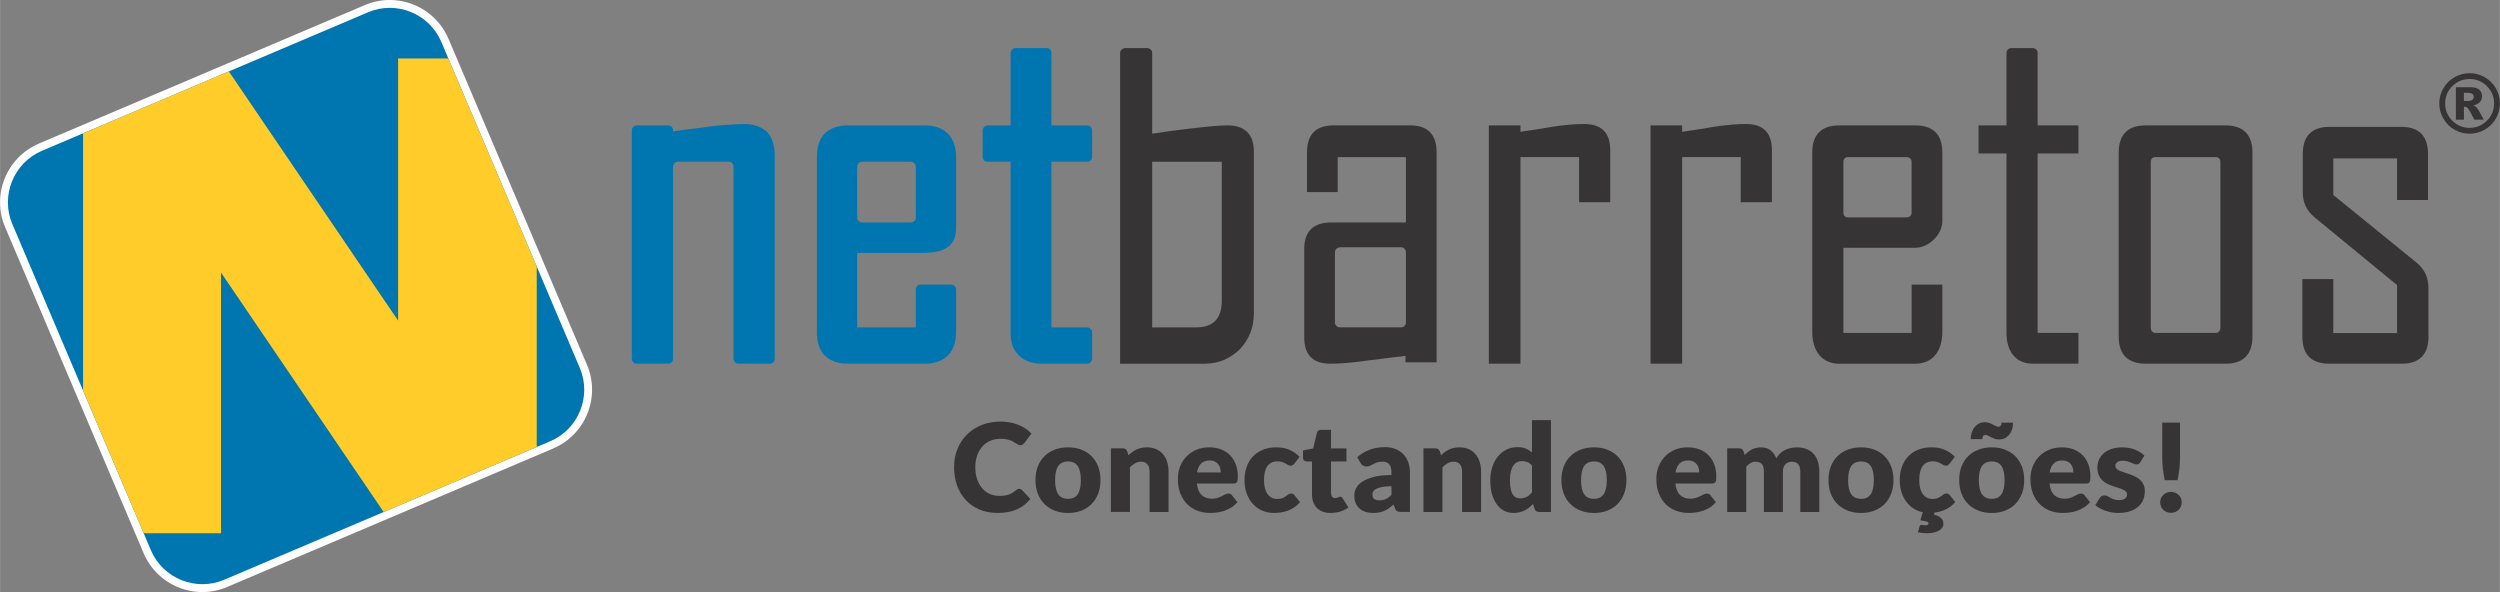
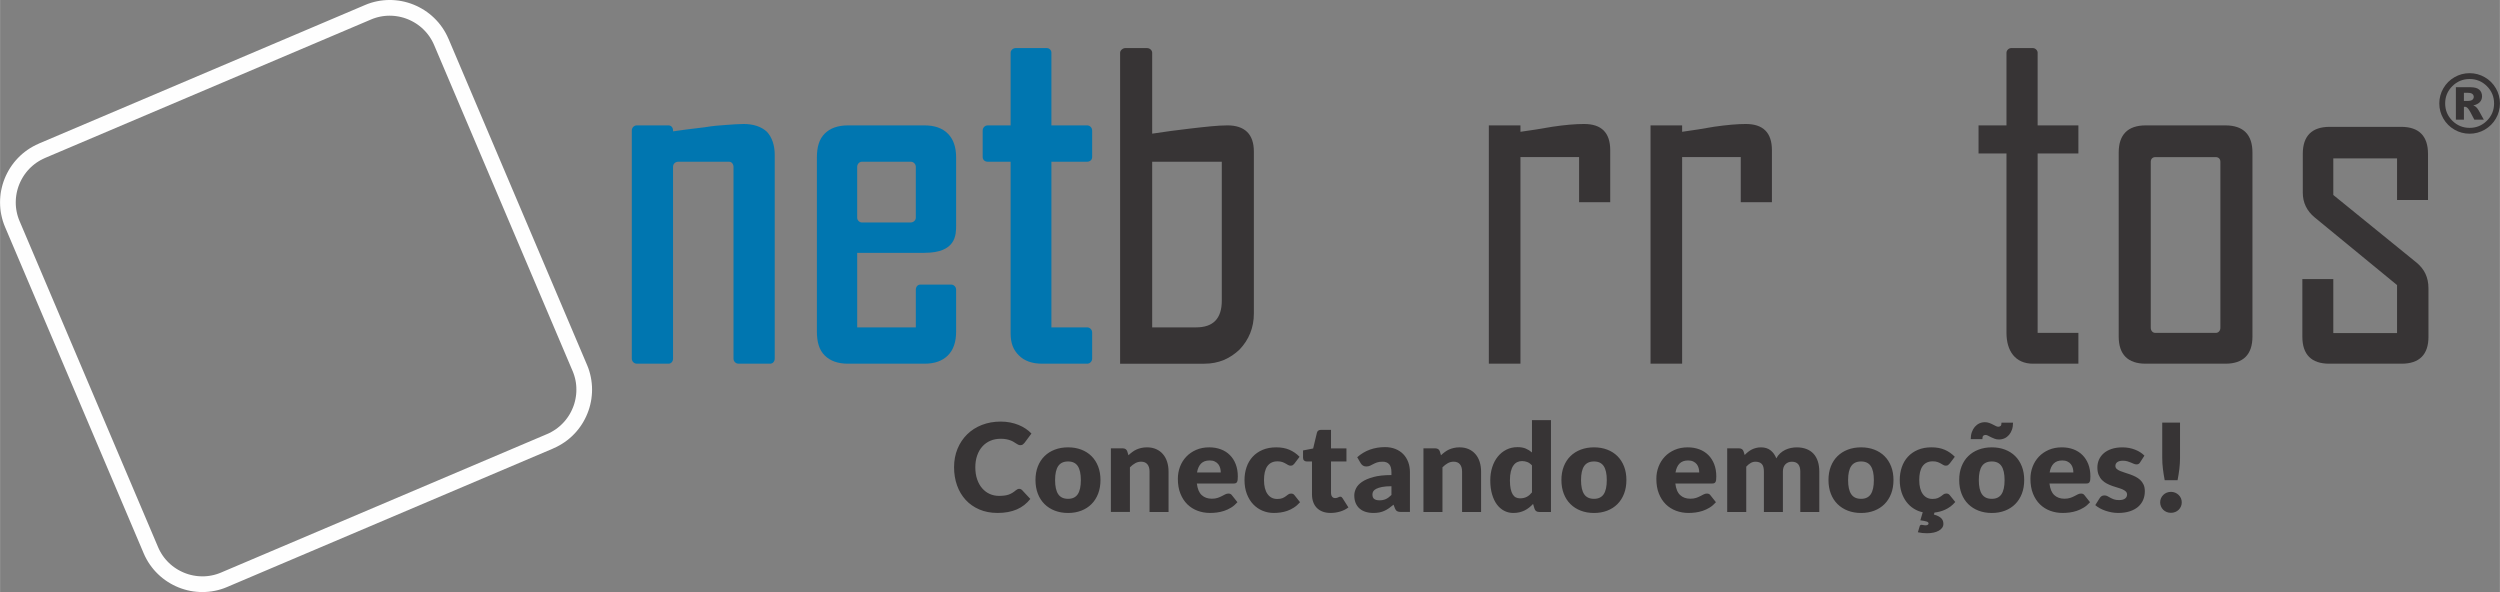
<svg xmlns="http://www.w3.org/2000/svg" xml:space="preserve" width="29.379mm" height="6.957mm" version="1.1" style="shape-rendering:geometricPrecision; text-rendering:geometricPrecision; image-rendering:optimizeQuality; fill-rule:evenodd; clip-rule:evenodd" viewBox="0 0 1667.96 395">
  <rect x="0" y="0" width="1667.96" height="395" fill="#808080" stroke="none" />
  <defs>
    <style type="text/css">
   
    .fil3 {fill:#0076B0}
    .fil2 {fill:#FEFEFE;fill-rule:nonzero}
    .fil5 {fill:#373435;fill-rule:nonzero}
    .fil0 {fill:#373435;fill-rule:nonzero}
    .fil4 {fill:#FFCC29;fill-rule:nonzero}
    .fil1 {fill:#0076B0;fill-rule:nonzero}
   
  </style>
  </defs>
  <g id="Layer_x0020_1">
    <g id="_2262765360400">
      <path class="fil0" d="M1386.69 242.67l-30.25 0c-11.91,0 -17.72,-8.59 -17.72,-20.56l0 -119.73 -18.64 0 0 -18.72 18.64 0 0 -48.51c0,-1.53 1.53,-3.06 3.06,-3.06l14.66 0c1.53,0 3.07,1.53 3.07,3.06l0 48.51 27.19 0 0 18.72 -27.19 0 0 119.73 27.19 0 0 20.56z" />
      <path class="fil0" d="M1182.22 134.92l-20.79 0 0 -30.1 -39.12 0 0 137.84 -21.08 0 0 -159.01 21.08 0 0 4.29c7.03,-0.91 14.06,-2.14 21.39,-3.38 8.56,-1.23 15.6,-1.83 21.1,-1.83 11.6,0 17.42,5.83 17.42,17.5l0 34.69z" />
      <path class="fil0" d="M1074.34 134.92l-20.78 0 0 -30.1 -39.13 0 0 137.84 -21.09 0 0 -159.01 21.09 0 0 4.29c7.03,-0.91 14.06,-2.14 21.4,-3.38 8.24,-1.23 15.28,-1.83 21.08,-1.83 11.62,0 17.42,5.83 17.42,17.5l0 34.69z" />
      <path class="fil1" d="M513.81 242.67l-21.09 0c-1.83,0 -3.36,-1.53 -3.36,-3.38l0 -128.01c0,-0.93 -0.61,-3.38 -3.05,-3.38l-33.93 0c-1.22,0 -3.36,0.93 -3.36,3.38l0 128.01c0,1.85 -1.23,3.38 -3.06,3.38l-21.09 0c-1.83,0 -3.37,-1.53 -3.37,-3.38l0 -152.26c0,-1.85 1.53,-3.38 3.37,-3.38l21.09 0c1.83,0 3.06,1.53 3.06,3.38l0 0.61 8.86 -1.23 12.53 -1.53c5.19,-0.93 10.08,-1.23 14.36,-1.54 4.28,-0.3 7.94,-0.61 11.31,-0.61 6.72,0 11.92,1.83 15.59,5.21 3.36,3.68 5.19,8.91 5.19,15.35l0 135.99c0,1.85 -1.22,3.38 -3.05,3.38z" />
      <path class="fil1" d="M725.3 242.67l-29.95 0c-6.72,0 -11.92,-1.84 -15.58,-5.52 -3.67,-3.68 -5.51,-7.98 -5.51,-14.73l0 -114.51 -15.28 0c-1.83,0 -3.36,-1.23 -3.36,-3.08l0 -17.79c0,-1.85 1.53,-3.38 3.36,-3.38l15.28 0 0 -48.51c0,-1.53 1.53,-3.06 3.36,-3.06l20.79 0c1.83,0 3.06,1.53 3.06,3.06l0 48.51 23.83 0c1.84,0 3.36,1.53 3.36,3.38l0 17.79c0,1.85 -1.52,3.08 -3.36,3.08l-23.83 0 0 110.52 23.83 0c1.84,0 3.36,1.53 3.36,3.37l0 17.5c0,1.85 -1.52,3.38 -3.36,3.38z" />
      <path class="fil0" d="M1484.8 83.66l-53.17 0c-11.93,0 -18.03,6.14 -18.03,18.11l0 122.79c0,11.97 6.1,18.11 18.03,18.11l53.17 0c11.92,0 18.04,-6.14 18.04,-18.11l0 -122.79c0,-11.97 -6.12,-18.11 -18.04,-18.11zm-3.36 135.07l0 0c0,1.84 -1.22,3.38 -3.06,3.38l-40.34 0c-1.83,0 -3.05,-1.54 -3.05,-3.38l0 -110.82c0,-1.85 1.21,-3.08 3.05,-3.08l40.34 0c1.84,0 3.06,1.23 3.06,3.08l0 110.82z" />
      <path class="fil1" d="M616.81 168.69c21.09,0 21.09,-11.97 21.09,-18.41l0 -45.12c0,-7.06 -1.83,-12.29 -5.5,-15.98 -3.66,-3.68 -8.86,-5.52 -15.58,-5.52l-51.04 0c-6.72,0 -11.92,1.83 -15.59,5.52 -3.67,3.68 -5.19,8.91 -5.19,15.98l0 116.03c0,7.06 1.53,12.27 5.19,15.96 3.67,3.68 8.87,5.52 15.59,5.52l51.04 0c6.72,0 11.92,-1.84 15.58,-5.52 3.67,-3.68 5.5,-8.9 5.5,-15.96l0 -27.93c0,-1.85 -1.53,-3.38 -3.36,-3.38l-20.48 0c-1.83,0 -3.05,1.53 -3.05,3.38l0 25.17 -39.12 0 0 -49.73 44.93 0zm-44.93 -57.4l0 0c0,-1.85 1.53,-3.38 3.06,-3.38l32.7 0c1.83,0 3.36,1.53 3.36,3.38l0 34.07c0,1.54 -1.53,3.07 -3.36,3.07l-32.7 0c-1.53,0 -3.06,-1.53 -3.06,-3.07l0 -34.07z" />
      <path class="fil0" d="M818.83 83.66c-6.11,0 -14.36,0.91 -25.05,2.15 -8.25,0.91 -16.81,2.14 -25.07,3.37l0 -54.03c0,-1.53 -1.53,-3.06 -3.36,-3.06l-14.68 0c-1.52,0 -3.36,1.53 -3.36,3.06l0 207.52 56.24 0c9.47,0 17.11,-3.38 23.53,-9.52 6.11,-6.44 9.48,-14.43 9.48,-23.95l0 -108.06c0,-11.66 -6.11,-17.49 -17.73,-17.49zm-3.67 116.97l0 0c0,11.97 -5.8,17.8 -17.11,17.8l-29.34 0 0 -110.52 46.45 0 0 92.72z" />
-       <path class="fil0" d="M940.77 83.66l-51.04 0c-11.92,0 -17.72,6.14 -17.72,18.11l0 26.4 20.48 0 0 -23.34 45.53 0 0 43.6 -49.81 0c-11.92,0 -18.04,5.84 -18.04,17.8l0 58.94c0,11.67 5.81,17.5 17.42,17.5 6.11,0 14.66,-0.62 25.07,-2.15 8.25,-0.93 16.81,-2.15 25.05,-3.07l0 4.29 20.78 0 0 -139.98c0,-11.97 -5.8,-18.11 -17.72,-18.11zm-2.75 131.69l0 0c0,1.53 -1.53,3.07 -3.05,3.07l-40.95 0c-1.84,0 -3.37,-1.54 -3.37,-3.07l0 -46.97c0,-1.85 1.53,-3.38 3.37,-3.38l40.95 0c1.53,0 3.05,1.53 3.05,3.38l0 46.97z" />
-       <path class="fil0" d="M1277.89 165.31c9.17,0 18.03,-8.9 18.03,-17.8l0 -45.74c0,-11.97 -6.11,-18.11 -18.03,-18.11l-50.73 0c-11.92,0 -18.04,6.14 -18.04,18.11l0 119.73c0,12.27 6.11,21.18 18.04,21.18l50.73 0c11.92,0 18.03,-8.91 18.03,-21.18l0 -31.62 -20.47 0 0 32.24 -45.54 0 0 -56.8 47.99 0zm-47.99 -57.4l0 0c0,-1.85 1.23,-3.08 3.05,-3.08l39.12 0c1.84,0 3.36,1.23 3.36,3.08l0 34.08c0,1.84 -1.52,3.06 -3.36,3.06l-39.12 0c-1.83,0 -3.05,-1.22 -3.05,-3.06l0 -34.08z" />
      <g>
        <path class="fil2" d="M247.55 12.99l-217.6 92.43 -4.09 -9.62 217.6 -92.43 4.09 9.62zm51.64 12.88l-9.62 4.09 0 0 -0.68 -1.49 -0.75 -1.44 -0.82 -1.39 -0.87 -1.34 -0.94 -1.28 -0.99 -1.22 -1.04 -1.16 -1.1 -1.12 -1.15 -1.06 -1.19 -0.99 -1.24 -0.93 -1.28 -0.87 -1.32 -0.8 -1.36 -0.75 -1.39 -0.68 -1.41 -0.61 -1.45 -0.55 -1.47 -0.48 -1.49 -0.4 -1.51 -0.33 -1.53 -0.26 -1.53 -0.19 -1.56 -0.11 -1.56 -0.04 -1.56 0.03 -1.57 0.12 -1.56 0.19 -1.56 0.28 -1.56 0.35 -1.55 0.44 -1.54 0.52 -1.53 0.6 -4.09 -9.62 2.03 -0.81 2.04 -0.69 2.06 -0.58 2.07 -0.47 2.08 -0.37 2.08 -0.26 2.07 -0.15 2.08 -0.06 2.07 0.05 2.04 0.15 2.05 0.24 2.02 0.35 2 0.44 1.98 0.54 1.94 0.62 1.9 0.72 1.88 0.81 1.83 0.9 1.79 0.98 1.75 1.07 1.69 1.15 1.65 1.24 1.58 1.32 1.52 1.4 1.45 1.47 1.4 1.55 1.32 1.64 1.24 1.7 1.16 1.77 1.08 1.85 1 1.92 0.9 1.98 0 0zm82.82 221.69l-92.44 -217.6 9.62 -4.09 92.44 217.6 0 0 -9.62 4.09zm-12.88 51.64l-4.09 -9.62 0 0 1.49 -0.68 1.44 -0.75 1.39 -0.82 1.34 -0.87 1.28 -0.94 1.22 -0.99 1.17 -1.05 1.12 -1.1 1.05 -1.15 0.99 -1.19 0.94 -1.24 0.87 -1.28 0.81 -1.32 0.74 -1.35 0.67 -1.39 0.62 -1.43 0.55 -1.44 0.47 -1.45 0.4 -1.49 0.33 -1.52 0.26 -1.53 0.19 -1.54 0.11 -1.54 0.03 -1.56 -0.03 -1.57 -0.11 -1.56 -0.19 -1.56 -0.27 -1.56 -0.36 -1.56 -0.44 -1.56 -0.52 -1.54 -0.6 -1.53 9.62 -4.09 0.81 2.03 0.69 2.05 0.57 2.06 0.47 2.07 0.36 2.08 0.26 2.07 0.16 2.09 0.05 2.07 -0.05 2.07 -0.16 2.06 -0.24 2.04 -0.35 2.02 -0.44 1.99 -0.53 1.98 -0.63 1.95 -0.73 1.91 -0.8 1.86 -0.9 1.83 -0.98 1.8 -1.07 1.75 -1.15 1.68 -1.23 1.64 -1.32 1.58 -1.4 1.52 -1.47 1.46 -1.56 1.39 -1.63 1.32 -1.71 1.24 -1.77 1.16 -1.85 1.08 -1.92 1 -1.98 0.9 0 0zm-221.69 82.82l217.6 -92.43 4.09 9.62 -217.6 92.43 0 0 -4.09 -9.62zm-51.64 -12.88l9.62 -4.09 0 0 0.68 1.49 0.75 1.45 0.81 1.39 0.87 1.34 0.93 1.28 0.99 1.22 1.04 1.16 1.1 1.12 1.15 1.06 1.19 0.99 1.24 0.93 1.28 0.87 1.31 0.81 1.36 0.74 1.39 0.68 1.41 0.61 1.44 0.55 1.48 0.48 1.49 0.4 1.5 0.33 1.53 0.26 1.53 0.19 1.56 0.11 1.56 0.04 1.56 -0.03 1.57 -0.12 1.56 -0.19 1.56 -0.28 1.56 -0.35 1.55 -0.44 1.54 -0.52 1.53 -0.6 4.09 9.62 -2.03 0.81 -2.04 0.69 -2.06 0.58 -2.07 0.47 -2.08 0.37 -2.08 0.26 -2.07 0.15 -2.08 0.06 -2.07 -0.05 -2.04 -0.15 -2.04 -0.24 -2.03 -0.35 -1.99 -0.44 -1.97 -0.54 -1.94 -0.62 -1.91 -0.72 -1.88 -0.81 -1.83 -0.9 -1.79 -0.98 -1.74 -1.07 -1.69 -1.15 -1.65 -1.24 -1.58 -1.32 -1.52 -1.4 -1.46 -1.47 -1.39 -1.55 -1.32 -1.64 -1.24 -1.7 -1.17 -1.77 -1.07 -1.85 -1 -1.91 -0.9 -1.98 0 0zm-82.82 -221.68l92.44 217.59 -9.62 4.09 -92.44 -217.59 0 0 9.62 -4.09zm12.88 -51.65l4.09 9.62 0 0 -1.49 0.68 -1.44 0.75 -1.39 0.82 -1.34 0.87 -1.28 0.94 -1.22 0.99 -1.16 1.04 -1.12 1.1 -1.06 1.15 -0.99 1.19 -0.93 1.24 -0.87 1.28 -0.8 1.32 -0.75 1.36 -0.68 1.39 -0.61 1.41 -0.55 1.44 -0.47 1.48 -0.41 1.49 -0.33 1.51 -0.26 1.52 -0.19 1.54 -0.11 1.56 -0.04 1.56 0.03 1.56 0.12 1.57 0.19 1.56 0.28 1.56 0.35 1.56 0.44 1.55 0.52 1.54 0.6 1.53 -9.62 4.09 -0.81 -2.03 -0.69 -2.04 -0.58 -2.06 -0.47 -2.07 -0.37 -2.08 -0.26 -2.08 -0.15 -2.07 -0.06 -2.08 0.05 -2.07 0.15 -2.04 0.24 -2.05 0.35 -2.03 0.44 -1.99 0.53 -1.97 0.63 -1.94 0.72 -1.91 0.81 -1.88 0.9 -1.83 0.98 -1.79 1.07 -1.75 1.15 -1.69 1.24 -1.65 1.32 -1.58 1.4 -1.52 1.47 -1.45 1.55 -1.4 1.64 -1.32 1.7 -1.24 1.77 -1.16 1.85 -1.08 1.92 -1 1.98 -0.9 0 0z" />
-         <path id="1" class="fil3" d="M27.91 100.62l217.6 -92.43c18.87,-8.02 40.86,0.86 48.88,19.73l92.44 217.6c8.01,18.87 -0.87,40.86 -19.73,48.88l-217.6 92.43c-18.87,8.02 -40.87,-0.86 -48.88,-19.73l-92.44 -217.59c-8.02,-18.87 0.86,-40.87 19.73,-48.88z" />
      </g>
-       <polygon class="fil4" points="152.64,47.63 265.58,213.93 265.58,38.99 299.09,38.99 358.07,177.82 358.07,298.22 255.92,341.61 147.43,181.85 147.43,355.83 95.83,355.83 55.38,260.61 55.38,88.95 " />
      <g id="_2262765361424">
        <path class="fil0" d="M1620.29 224.67c0,11.91 -6.07,18 -17.92,18l-48.31 0c-11.85,0 -17.92,-6.1 -17.92,-18l0 -38.45 20.65 0 0 36.02 42.53 0 0 -32.04 -54.99 -45.16c-5.17,-4.28 -7.9,-9.77 -7.9,-16.48l0 -25.93c0,-11.91 6.07,-18 17.93,-18l47.7 0c11.84,0 17.92,6.1 17.92,18l0 30.82 -20.66 0 0 -27.77 -42.53 0 0 24.42 55.59 45.16c5.17,4.28 7.9,9.76 7.9,17.08l0 32.35z" />
        <path class="fil0" d="M1667.96 69.01c0,3.62 -0.9,6.99 -2.71,10.12 -1.82,3.12 -4.29,5.58 -7.41,7.38 -3.13,1.8 -6.5,2.7 -10.12,2.7 -3.61,0 -6.97,-0.9 -10.09,-2.7 -3.13,-1.8 -5.59,-4.26 -7.41,-7.38 -1.81,-3.13 -2.71,-6.5 -2.71,-10.12 0,-3.59 0.91,-6.97 2.71,-10.1 1.82,-3.13 4.28,-5.6 7.41,-7.39 3.13,-1.8 6.49,-2.7 10.09,-2.7 3.62,0 6.99,0.9 10.12,2.7 3.12,1.79 5.59,4.26 7.41,7.39 1.81,3.13 2.71,6.51 2.71,10.1zm-3.9 0c0,-4.5 -1.59,-8.33 -4.78,-11.52 -3.19,-3.18 -7.04,-4.77 -11.54,-4.77 -4.5,0 -8.35,1.6 -11.54,4.77 -3.19,3.19 -4.78,7.02 -4.78,11.52 0,4.5 1.59,8.33 4.78,11.53 3.19,3.18 7.04,4.77 11.54,4.77 4.5,0 8.35,-1.59 11.54,-4.77 3.19,-3.19 4.78,-7.02 4.78,-11.53zm-25.49 -10.82l9.67 0c2.74,0 4.72,0.55 5.94,1.65 1.23,1.1 1.85,2.59 1.85,4.45 0,1.45 -0.47,2.7 -1.41,3.76 -0.93,1.06 -2.41,1.82 -4.43,2.31 0.82,0.31 1.44,0.66 1.82,1.01 0.55,0.49 1.12,1.23 1.72,2.2 0.03,0.07 1.19,2.16 3.49,6.26l-6.34 0c-2.07,-4.12 -3.45,-6.58 -4.16,-7.39 -0.7,-0.8 -1.42,-1.21 -2.12,-1.21 -0.16,0 -0.38,0.03 -0.66,0.08l0 8.52 -5.37 0 0 -21.64zm5.37 9.16l2.33 0c1.54,0 2.64,-0.25 3.28,-0.76 0.63,-0.51 0.95,-1.15 0.95,-1.95 0,-0.8 -0.31,-1.45 -0.91,-1.95 -0.6,-0.51 -1.64,-0.76 -3.11,-0.76l-2.54 0 0 5.42z" />
      </g>
      <g id="_2262765359312">
        <path class="fil5" d="M680 326.18c0.33,0 0.65,0.05 0.98,0.19 0.33,0.12 0.64,0.34 0.94,0.64l5.48 5.89c-2.4,3.09 -5.4,5.43 -9.01,6.99 -3.62,1.57 -7.9,2.36 -12.83,2.36 -4.53,0 -8.58,-0.78 -12.17,-2.32 -3.58,-1.54 -6.63,-3.67 -9.12,-6.38 -2.49,-2.71 -4.42,-5.93 -5.75,-9.66 -1.33,-3.74 -2,-7.77 -2,-12.15 0,-4.45 0.76,-8.52 2.29,-12.26 1.53,-3.72 3.67,-6.93 6.41,-9.64 2.74,-2.7 6.01,-4.8 9.83,-6.3 3.82,-1.5 8.03,-2.25 12.64,-2.25 2.24,0 4.35,0.2 6.33,0.6 1.98,0.39 3.82,0.94 5.54,1.64 1.72,0.69 3.3,1.54 4.75,2.51 1.44,0.97 2.73,2.04 3.84,3.23l-4.66 6.26c-0.3,0.38 -0.66,0.72 -1.07,1.03 -0.41,0.31 -0.98,0.48 -1.71,0.48 -0.49,0 -0.95,-0.11 -1.39,-0.32 -0.44,-0.22 -0.9,-0.49 -1.39,-0.81 -0.49,-0.31 -1.02,-0.65 -1.61,-1.02 -0.58,-0.37 -1.28,-0.71 -2.08,-1.02 -0.81,-0.32 -1.75,-0.57 -2.82,-0.79 -1.08,-0.22 -2.34,-0.32 -3.79,-0.32 -2.51,0 -4.8,0.43 -6.88,1.32 -2.07,0.89 -3.84,2.15 -5.33,3.8 -1.48,1.65 -2.65,3.65 -3.47,6 -0.83,2.34 -1.25,4.97 -1.25,7.89 0,3.05 0.42,5.77 1.25,8.14 0.83,2.37 1.96,4.37 3.4,5.98 1.43,1.62 3.09,2.87 5,3.71 1.91,0.85 3.96,1.27 6.14,1.27 1.25,0 2.4,-0.07 3.44,-0.19 1.03,-0.12 2,-0.32 2.89,-0.62 0.89,-0.3 1.73,-0.7 2.53,-1.18 0.81,-0.48 1.61,-1.06 2.43,-1.77 0.33,-0.27 0.68,-0.51 1.06,-0.68 0.39,-0.18 0.78,-0.26 1.19,-0.26zm32.61 -27.7c3.22,0 6.15,0.51 8.79,1.52 2.65,1.01 4.92,2.45 6.82,4.34 1.9,1.88 3.37,4.17 4.42,6.86 1.05,2.7 1.57,5.71 1.57,9.07 0,3.4 -0.52,6.44 -1.57,9.16 -1.05,2.71 -2.52,5.02 -4.42,6.92 -1.9,1.9 -4.17,3.36 -6.82,4.38 -2.65,1.02 -5.58,1.54 -8.79,1.54 -3.25,0 -6.19,-0.52 -8.85,-1.54 -2.66,-1.02 -4.95,-2.48 -6.87,-4.38 -1.92,-1.9 -3.41,-4.2 -4.46,-6.92 -1.05,-2.73 -1.58,-5.77 -1.58,-9.16 0,-3.36 0.53,-6.37 1.58,-9.07 1.05,-2.69 2.54,-4.98 4.46,-6.86 1.92,-1.88 4.21,-3.33 6.87,-4.34 2.66,-1.01 5.6,-1.52 8.85,-1.52zm0 34.35c2.92,0 5.07,-1.03 6.45,-3.08 1.37,-2.06 2.06,-5.19 2.06,-9.41 0,-4.2 -0.69,-7.32 -2.06,-9.37 -1.38,-2.05 -3.53,-3.07 -6.45,-3.07 -3,0 -5.19,1.02 -6.59,3.07 -1.39,2.04 -2.09,5.17 -2.09,9.37 0,4.21 0.7,7.35 2.09,9.41 1.39,2.06 3.58,3.08 6.59,3.08zm28.55 8.77l0 -42.46 7.86 0c0.79,0 1.46,0.18 1.99,0.53 0.53,0.36 0.9,0.9 1.12,1.61l0.74 2.48c0.82,-0.78 1.66,-1.49 2.54,-2.14 0.87,-0.67 1.81,-1.23 2.81,-1.68 0.99,-0.45 2.07,-0.8 3.23,-1.06 1.16,-0.26 2.41,-0.4 3.78,-0.4 2.32,0 4.38,0.41 6.17,1.21 1.78,0.81 3.29,1.92 4.51,3.36 1.23,1.43 2.15,3.13 2.78,5.12 0.62,1.98 0.94,4.13 0.94,6.45l0 26.98 -12.68 0 0 -26.96c0,-2.07 -0.48,-3.7 -1.44,-4.85 -0.95,-1.16 -2.36,-1.74 -4.21,-1.74 -1.39,0 -2.7,0.34 -3.92,1.03 -1.23,0.68 -2.4,1.6 -3.52,2.74l0 29.78 -12.68 0zm65.62 -43.12c2.8,0 5.38,0.44 7.72,1.31 2.33,0.87 4.34,2.14 6.01,3.8 1.68,1.66 2.99,3.7 3.93,6.11 0.94,2.41 1.41,5.16 1.41,8.21 0,0.95 -0.05,1.73 -0.12,2.33 -0.09,0.6 -0.23,1.07 -0.45,1.43 -0.22,0.35 -0.51,0.6 -0.87,0.74 -0.37,0.14 -0.85,0.2 -1.42,0.2l-24.46 0c0.41,3.56 1.49,6.13 3.23,7.74 1.75,1.6 4,2.4 6.75,2.4 1.48,0 2.74,-0.18 3.8,-0.53 1.07,-0.36 2.02,-0.75 2.85,-1.2 0.83,-0.43 1.6,-0.83 2.29,-1.18 0.69,-0.36 1.42,-0.53 2.18,-0.53 1.01,0 1.77,0.38 2.29,1.13l3.68 4.64c-1.31,1.47 -2.71,2.69 -4.22,3.6 -1.52,0.93 -3.07,1.66 -4.67,2.18 -1.6,0.52 -3.19,0.89 -4.79,1.09 -1.6,0.2 -3.12,0.3 -4.56,0.3 -2.97,0 -5.76,-0.49 -8.36,-1.46 -2.6,-0.97 -4.88,-2.4 -6.83,-4.31 -1.95,-1.92 -3.49,-4.29 -4.62,-7.13 -1.14,-2.83 -1.7,-6.14 -1.7,-9.91 0,-2.84 0.49,-5.52 1.45,-8.06 0.97,-2.54 2.36,-4.76 4.18,-6.68 1.81,-1.91 4.01,-3.42 6.59,-4.54 2.57,-1.12 5.48,-1.68 8.73,-1.68zm0.24 8.75c-2.43,0 -4.32,0.69 -5.69,2.06 -1.36,1.38 -2.26,3.37 -2.7,5.96l15.83 0c0,-1.01 -0.12,-1.99 -0.38,-2.95 -0.26,-0.95 -0.68,-1.82 -1.27,-2.57 -0.59,-0.75 -1.37,-1.35 -2.32,-1.81 -0.95,-0.47 -2.11,-0.7 -3.47,-0.7zm56.7 1.98c-0.39,0.46 -0.75,0.83 -1.11,1.1 -0.35,0.26 -0.86,0.4 -1.52,0.4 -0.62,0 -1.18,-0.15 -1.69,-0.45 -0.51,-0.3 -1.08,-0.62 -1.71,-0.99 -0.62,-0.37 -1.36,-0.71 -2.21,-1 -0.85,-0.3 -1.89,-0.45 -3.15,-0.45 -1.56,0 -2.9,0.29 -4.03,0.86 -1.13,0.57 -2.07,1.39 -2.81,2.45 -0.73,1.06 -1.28,2.37 -1.64,3.91 -0.35,1.56 -0.53,3.29 -0.53,5.22 0,4.08 0.79,7.2 2.36,9.4 1.57,2.18 3.72,3.27 6.48,3.27 1.47,0 2.65,-0.19 3.5,-0.56 0.86,-0.37 1.58,-0.78 2.18,-1.23 0.6,-0.45 1.16,-0.86 1.66,-1.24 0.51,-0.38 1.14,-0.57 1.9,-0.57 1.01,0 1.77,0.37 2.29,1.12l3.68 4.64c-1.31,1.47 -2.69,2.69 -4.13,3.6 -1.44,0.93 -2.92,1.66 -4.43,2.18 -1.52,0.52 -3.04,0.89 -4.57,1.09 -1.53,0.2 -3.01,0.3 -4.46,0.3 -2.59,0 -5.06,-0.49 -7.42,-1.47 -2.36,-0.98 -4.43,-2.41 -6.22,-4.28 -1.79,-1.87 -3.2,-4.17 -4.25,-6.9 -1.05,-2.73 -1.58,-5.84 -1.58,-9.34 0,-3.05 0.47,-5.9 1.38,-8.58 0.91,-2.66 2.26,-4.96 4.05,-6.91 1.79,-1.95 4,-3.49 6.63,-4.61 2.63,-1.12 5.67,-1.68 9.13,-1.68 3.33,0 6.25,0.53 8.76,1.61 2.5,1.06 4.77,2.63 6.79,4.69l-3.36 4.43zm24.05 33.04c-2.02,0 -3.79,-0.3 -5.33,-0.89 -1.54,-0.58 -2.83,-1.42 -3.88,-2.49 -1.05,-1.08 -1.86,-2.39 -2.4,-3.92 -0.55,-1.53 -0.82,-3.23 -0.82,-5.11l0 -21.95 -3.6 0c-0.65,0 -1.21,-0.2 -1.68,-0.63 -0.46,-0.41 -0.69,-1.02 -0.69,-1.83l0 -4.88 6.75 -1.32 2.5 -10.44c0.32,-1.32 1.25,-1.98 2.78,-1.98l6.63 0 0 12.39 10.3 0 0 8.68 -10.3 0 0 21.07c0,0.98 0.24,1.78 0.72,2.42 0.48,0.64 1.16,0.97 2.06,0.97 0.46,0 0.86,-0.06 1.17,-0.15 0.32,-0.1 0.59,-0.2 0.82,-0.33 0.23,-0.12 0.45,-0.23 0.66,-0.32 0.2,-0.1 0.43,-0.14 0.71,-0.14 0.38,0 0.69,0.08 0.93,0.26 0.23,0.19 0.46,0.47 0.71,0.85l3.84 6.06c-1.64,1.23 -3.47,2.14 -5.52,2.75 -2.04,0.61 -4.16,0.93 -6.34,0.93zm47.13 -0.65c-1.2,0 -2.1,-0.16 -2.71,-0.49 -0.61,-0.32 -1.13,-1 -1.54,-2.04l-0.9 -2.33c-1.06,0.9 -2.08,1.69 -3.07,2.37 -0.98,0.69 -1.99,1.25 -3.04,1.73 -1.05,0.48 -2.17,0.83 -3.36,1.07 -1.19,0.23 -2.51,0.35 -3.95,0.35 -1.94,0 -3.7,-0.26 -5.28,-0.76 -1.58,-0.51 -2.92,-1.24 -4.02,-2.24 -1.11,-0.98 -1.96,-2.21 -2.57,-3.67 -0.6,-1.46 -0.9,-3.15 -0.9,-5.08 0,-1.5 0.38,-3.04 1.15,-4.63 0.76,-1.58 2.08,-3.03 3.97,-4.33 1.88,-1.31 4.42,-2.38 7.61,-3.27 3.19,-0.87 7.21,-1.31 12.06,-1.31l0 -1.81c0,-2.51 -0.5,-4.33 -1.53,-5.43 -1.02,-1.12 -2.48,-1.68 -4.36,-1.68 -1.5,0 -2.73,0.16 -3.68,0.49 -0.95,0.33 -1.8,0.69 -2.55,1.1 -0.75,0.41 -1.49,0.78 -2.2,1.11 -0.7,0.33 -1.55,0.49 -2.53,0.49 -0.87,0 -1.61,-0.22 -2.23,-0.64 -0.61,-0.43 -1.1,-0.94 -1.46,-1.57l-2.29 -3.96c2.56,-2.28 5.41,-3.97 8.53,-5.09 3.12,-1.11 6.47,-1.66 10.04,-1.66 2.57,0 4.88,0.42 6.94,1.25 2.06,0.83 3.81,1.99 5.24,3.47 1.43,1.49 2.52,3.26 3.29,5.3 0.76,2.05 1.14,4.28 1.14,6.71l0 26.54 -5.81 0zm-14.56 -7.77c1.64,0 3.07,-0.28 4.3,-0.85 1.23,-0.56 2.46,-1.47 3.72,-2.74l0 -5.82c-2.53,0 -4.62,0.16 -6.26,0.49 -1.64,0.33 -2.93,0.74 -3.89,1.24 -0.95,0.49 -1.61,1.05 -1.98,1.67 -0.37,0.63 -0.56,1.32 -0.56,2.06 0,1.44 0.39,2.47 1.19,3.05 0.79,0.58 1.95,0.89 3.47,0.89zm29.37 7.77l0 -42.46 7.85 0c0.79,0 1.46,0.18 1.99,0.53 0.53,0.36 0.9,0.9 1.12,1.61l0.73 2.48c0.82,-0.78 1.66,-1.49 2.54,-2.14 0.87,-0.67 1.82,-1.23 2.81,-1.68 0.99,-0.45 2.07,-0.8 3.23,-1.06 1.16,-0.26 2.41,-0.4 3.78,-0.4 2.32,0 4.38,0.41 6.17,1.21 1.79,0.81 3.29,1.92 4.51,3.36 1.23,1.43 2.15,3.13 2.78,5.12 0.62,1.98 0.94,4.13 0.94,6.45l0 26.98 -12.68 0 0 -26.96c0,-2.07 -0.48,-3.7 -1.43,-4.85 -0.95,-1.16 -2.36,-1.74 -4.21,-1.74 -1.39,0 -2.7,0.34 -3.93,1.03 -1.23,0.68 -2.4,1.6 -3.52,2.74l0 29.78 -12.68 0zm77.23 0c-0.79,0 -1.44,-0.18 -1.98,-0.53 -0.53,-0.35 -0.91,-0.89 -1.13,-1.6l-0.98 -3.23c-0.85,0.9 -1.73,1.72 -2.66,2.45 -0.93,0.74 -1.92,1.37 -3,1.9 -1.08,0.53 -2.24,0.94 -3.47,1.23 -1.24,0.29 -2.59,0.44 -4.04,0.44 -2.21,0 -4.26,-0.49 -6.14,-1.47 -1.88,-0.98 -3.5,-2.4 -4.87,-4.26 -1.36,-1.87 -2.42,-4.13 -3.2,-6.81 -0.78,-2.7 -1.17,-5.76 -1.17,-9.21 0,-3.16 0.43,-6.09 1.31,-8.82 0.87,-2.71 2.11,-5.06 3.71,-7.03 1.6,-1.98 3.51,-3.53 5.75,-4.65 2.23,-1.12 4.7,-1.67 7.4,-1.67 2.18,0 4.04,0.32 5.55,0.98 1.52,0.65 2.88,1.51 4.1,2.57l0 -21.56 12.68 0 0 61.28 -7.86 0zm-12.84 -9.1c0.93,0 1.77,-0.08 2.52,-0.26 0.75,-0.18 1.44,-0.44 2.06,-0.76 0.63,-0.33 1.23,-0.74 1.79,-1.23 0.56,-0.49 1.1,-1.07 1.65,-1.72l0 -18.01c-0.98,-1.06 -2.02,-1.81 -3.12,-2.24 -1.1,-0.42 -2.28,-0.64 -3.5,-0.64 -1.18,0 -2.25,0.23 -3.23,0.7 -0.98,0.47 -1.83,1.21 -2.55,2.24 -0.73,1.02 -1.3,2.34 -1.71,3.99 -0.41,1.64 -0.61,3.62 -0.61,5.93 0,2.24 0.16,4.13 0.49,5.66 0.32,1.53 0.79,2.77 1.37,3.71 0.59,0.94 1.28,1.61 2.1,2.02 0.82,0.41 1.73,0.61 2.74,0.61zm49.42 -34.02c3.22,0 6.15,0.51 8.79,1.52 2.65,1.01 4.92,2.45 6.82,4.34 1.9,1.88 3.37,4.17 4.42,6.86 1.05,2.7 1.57,5.71 1.57,9.07 0,3.4 -0.52,6.44 -1.57,9.16 -1.05,2.71 -2.52,5.02 -4.42,6.92 -1.9,1.9 -4.17,3.36 -6.82,4.38 -2.65,1.02 -5.58,1.54 -8.79,1.54 -3.25,0 -6.19,-0.52 -8.85,-1.54 -2.66,-1.02 -4.95,-2.48 -6.87,-4.38 -1.92,-1.9 -3.41,-4.2 -4.46,-6.92 -1.05,-2.73 -1.58,-5.77 -1.58,-9.16 0,-3.36 0.53,-6.37 1.58,-9.07 1.05,-2.69 2.54,-4.98 4.46,-6.86 1.92,-1.88 4.21,-3.33 6.87,-4.34 2.66,-1.01 5.6,-1.52 8.85,-1.52zm0 34.35c2.92,0 5.07,-1.03 6.45,-3.08 1.38,-2.06 2.06,-5.19 2.06,-9.41 0,-4.2 -0.68,-7.32 -2.06,-9.37 -1.38,-2.05 -3.53,-3.07 -6.45,-3.07 -3,0 -5.19,1.02 -6.59,3.07 -1.39,2.04 -2.08,5.17 -2.08,9.37 0,4.21 0.69,7.35 2.08,9.41 1.39,2.06 3.59,3.08 6.59,3.08zm62.51 -34.35c2.81,0 5.38,0.44 7.72,1.31 2.33,0.87 4.34,2.14 6.01,3.8 1.68,1.66 2.99,3.7 3.93,6.11 0.94,2.41 1.41,5.16 1.41,8.21 0,0.95 -0.05,1.73 -0.12,2.33 -0.08,0.6 -0.23,1.07 -0.45,1.43 -0.22,0.35 -0.51,0.6 -0.87,0.74 -0.37,0.14 -0.85,0.2 -1.42,0.2l-24.46 0c0.41,3.56 1.49,6.13 3.24,7.74 1.74,1.6 3.99,2.4 6.75,2.4 1.47,0 2.74,-0.18 3.8,-0.53 1.06,-0.36 2.02,-0.75 2.85,-1.2 0.83,-0.43 1.6,-0.83 2.29,-1.18 0.7,-0.36 1.42,-0.53 2.18,-0.53 1.01,0 1.78,0.38 2.29,1.13l3.68 4.64c-1.31,1.47 -2.71,2.69 -4.22,3.6 -1.52,0.93 -3.07,1.66 -4.67,2.18 -1.6,0.52 -3.19,0.89 -4.79,1.09 -1.6,0.2 -3.12,0.3 -4.56,0.3 -2.97,0 -5.76,-0.49 -8.36,-1.46 -2.6,-0.97 -4.88,-2.4 -6.83,-4.31 -1.95,-1.92 -3.49,-4.29 -4.62,-7.13 -1.14,-2.83 -1.7,-6.14 -1.7,-9.91 0,-2.84 0.49,-5.52 1.46,-8.06 0.97,-2.54 2.36,-4.76 4.17,-6.68 1.81,-1.91 4.01,-3.42 6.59,-4.54 2.58,-1.12 5.48,-1.68 8.73,-1.68zm0.24 8.75c-2.42,0 -4.32,0.69 -5.69,2.06 -1.36,1.38 -2.26,3.37 -2.7,5.96l15.83 0c0,-1.01 -0.12,-1.99 -0.39,-2.95 -0.26,-0.95 -0.68,-1.82 -1.27,-2.57 -0.58,-0.75 -1.36,-1.35 -2.32,-1.81 -0.96,-0.47 -2.12,-0.7 -3.48,-0.7zm26.1 34.37l0 -42.46 7.86 0c0.79,0 1.46,0.18 1.99,0.53 0.53,0.37 0.9,0.9 1.12,1.61l0.7 2.32c0.71,-0.75 1.44,-1.43 2.21,-2.04 0.76,-0.61 1.6,-1.16 2.48,-1.61 0.89,-0.45 1.84,-0.8 2.86,-1.06 1.02,-0.26 2.14,-0.4 3.37,-0.4 2.56,0 4.69,0.67 6.36,1.99 1.68,1.33 2.95,3.11 3.82,5.33 0.71,-1.32 1.58,-2.44 2.6,-3.38 1.03,-0.93 2.13,-1.68 3.32,-2.25 1.19,-0.58 2.44,-1 3.76,-1.28 1.32,-0.28 2.63,-0.41 3.94,-0.41 2.43,0 4.58,0.37 6.47,1.1 1.88,0.72 3.46,1.77 4.73,3.15 1.27,1.38 2.23,3.07 2.88,5.08 0.65,2 0.98,4.28 0.98,6.82l0 26.98 -12.68 0 0 -26.96c0,-4.39 -1.88,-6.59 -5.64,-6.59 -1.72,0 -3.14,0.56 -4.27,1.69 -1.13,1.14 -1.7,2.77 -1.7,4.9l0 26.96 -12.68 0 0 -26.96c0,-2.43 -0.48,-4.13 -1.43,-5.12 -0.95,-0.98 -2.36,-1.48 -4.21,-1.48 -1.15,0 -2.23,0.3 -3.25,0.9 -1.02,0.6 -1.99,1.4 -2.89,2.41l0 30.23 -12.68 0zm89.35 -43.12c3.22,0 6.15,0.51 8.79,1.52 2.65,1.01 4.92,2.45 6.82,4.34 1.9,1.88 3.37,4.17 4.42,6.86 1.05,2.7 1.57,5.71 1.57,9.07 0,3.4 -0.52,6.44 -1.57,9.16 -1.05,2.71 -2.52,5.02 -4.42,6.92 -1.9,1.9 -4.17,3.36 -6.82,4.38 -2.65,1.02 -5.58,1.54 -8.79,1.54 -3.25,0 -6.19,-0.52 -8.85,-1.54 -2.66,-1.02 -4.95,-2.48 -6.88,-4.38 -1.92,-1.9 -3.41,-4.2 -4.46,-6.92 -1.05,-2.73 -1.58,-5.77 -1.58,-9.16 0,-3.36 0.53,-6.37 1.58,-9.07 1.05,-2.69 2.54,-4.98 4.46,-6.86 1.92,-1.88 4.22,-3.33 6.88,-4.34 2.66,-1.01 5.6,-1.52 8.85,-1.52zm0 34.35c2.92,0 5.07,-1.03 6.45,-3.08 1.37,-2.06 2.06,-5.19 2.06,-9.41 0,-4.2 -0.69,-7.32 -2.06,-9.37 -1.38,-2.05 -3.53,-3.07 -6.45,-3.07 -3,0 -5.19,1.02 -6.59,3.07 -1.39,2.04 -2.09,5.17 -2.09,9.37 0,4.21 0.7,7.35 2.09,9.41 1.39,2.06 3.58,3.08 6.59,3.08zm40.42 17.36c0.41,0 0.81,0.06 1.19,0.16 0.38,0.11 0.86,0.16 1.43,0.16 0.71,0 1.21,-0.14 1.51,-0.4 0.3,-0.26 0.45,-0.53 0.45,-0.83 0,-0.57 -0.41,-1 -1.24,-1.29 -0.83,-0.28 -2.25,-0.56 -4.24,-0.83l1.6 -5.37c-2.12,-0.44 -4.12,-1.24 -5.98,-2.42 -1.87,-1.17 -3.5,-2.67 -4.89,-4.5 -1.39,-1.83 -2.49,-3.97 -3.28,-6.41 -0.79,-2.44 -1.19,-5.18 -1.19,-8.21 0,-3.05 0.47,-5.92 1.38,-8.58 0.91,-2.66 2.27,-4.96 4.05,-6.91 1.79,-1.95 4,-3.49 6.63,-4.61 2.63,-1.12 5.68,-1.68 9.14,-1.68 3.33,0 6.25,0.53 8.75,1.61 2.51,1.06 4.77,2.63 6.79,4.69l-3.36 4.43c-0.38,0.46 -0.75,0.83 -1.11,1.09 -0.35,0.27 -0.86,0.41 -1.51,0.41 -0.63,0 -1.19,-0.15 -1.69,-0.45 -0.51,-0.3 -1.08,-0.62 -1.7,-0.99 -0.63,-0.37 -1.36,-0.71 -2.21,-1 -0.85,-0.3 -1.9,-0.45 -3.15,-0.45 -1.56,0 -2.89,0.29 -4.03,0.86 -1.13,0.57 -2.07,1.39 -2.81,2.45 -0.73,1.06 -1.28,2.37 -1.64,3.91 -0.35,1.54 -0.53,3.29 -0.53,5.22 0,4.07 0.79,7.19 2.36,9.38 1.57,2.18 3.72,3.27 6.48,3.27 1.47,0 2.65,-0.19 3.5,-0.56 0.86,-0.37 1.58,-0.78 2.19,-1.23 0.6,-0.45 1.16,-0.86 1.66,-1.24 0.5,-0.38 1.13,-0.57 1.89,-0.57 1.01,0 1.78,0.37 2.29,1.1l3.68 4.54c-1.03,1.2 -2.11,2.23 -3.24,3.05 -1.14,0.83 -2.29,1.52 -3.48,2.06 -1.19,0.55 -2.38,0.98 -3.58,1.29 -1.2,0.31 -2.4,0.53 -3.6,0.67l-0.37 1.32c1.23,0.32 2.25,0.71 3.07,1.15 0.82,0.43 1.47,0.91 1.95,1.43 0.48,0.52 0.82,1.09 1.02,1.7 0.2,0.61 0.3,1.25 0.3,1.91 0,0.97 -0.26,1.83 -0.79,2.59 -0.53,0.76 -1.28,1.41 -2.24,1.96 -0.95,0.56 -2.1,0.98 -3.45,1.28 -1.35,0.3 -2.85,0.45 -4.49,0.45 -1.11,0 -2.14,-0.05 -3.08,-0.16 -0.94,-0.11 -1.94,-0.27 -2.97,-0.49l1.15 -3.87c0.16,-0.75 0.62,-1.12 1.39,-1.12zm46.8 -51.71c3.22,0 6.15,0.51 8.79,1.52 2.65,1.01 4.92,2.45 6.82,4.34 1.9,1.88 3.37,4.17 4.42,6.86 1.05,2.7 1.57,5.71 1.57,9.07 0,3.4 -0.52,6.44 -1.57,9.16 -1.05,2.71 -2.52,5.02 -4.42,6.92 -1.9,1.9 -4.17,3.36 -6.82,4.38 -2.65,1.02 -5.58,1.54 -8.79,1.54 -3.25,0 -6.19,-0.52 -8.85,-1.54 -2.66,-1.02 -4.95,-2.48 -6.88,-4.38 -1.92,-1.9 -3.41,-4.2 -4.46,-6.92 -1.05,-2.73 -1.58,-5.77 -1.58,-9.16 0,-3.36 0.53,-6.37 1.58,-9.07 1.05,-2.69 2.54,-4.98 4.46,-6.86 1.92,-1.88 4.22,-3.33 6.88,-4.34 2.66,-1.01 5.6,-1.52 8.85,-1.52zm0 34.35c2.92,0 5.07,-1.03 6.45,-3.08 1.37,-2.06 2.06,-5.19 2.06,-9.41 0,-4.2 -0.69,-7.32 -2.06,-9.37 -1.38,-2.05 -3.53,-3.07 -6.45,-3.07 -3,0 -5.19,1.02 -6.59,3.07 -1.39,2.04 -2.09,5.17 -2.09,9.37 0,4.21 0.7,7.35 2.09,9.41 1.39,2.06 3.58,3.08 6.59,3.08zm4.25 -48.1c0.65,0 1.19,-0.18 1.6,-0.52 0.41,-0.34 0.61,-1.06 0.61,-2.18l7.69 0c0,1.72 -0.23,3.27 -0.71,4.66 -0.48,1.38 -1.15,2.55 -1.99,3.53 -0.85,0.97 -1.84,1.72 -2.99,2.24 -1.14,0.52 -2.38,0.78 -3.72,0.78 -1.01,0 -1.95,-0.16 -2.83,-0.48 -0.87,-0.31 -1.67,-0.65 -2.42,-1.03 -0.75,-0.39 -1.43,-0.74 -2.04,-1.05 -0.61,-0.32 -1.16,-0.47 -1.62,-0.47 -0.65,0 -1.18,0.18 -1.56,0.55 -0.38,0.37 -0.57,1.12 -0.57,2.24l-7.77 0c0,-1.72 0.24,-3.28 0.74,-4.66 0.49,-1.38 1.16,-2.57 2,-3.55 0.85,-0.98 1.84,-1.74 2.99,-2.28 1.15,-0.53 2.37,-0.81 3.68,-0.81 1.01,0 1.96,0.15 2.85,0.47 0.89,0.31 1.69,0.67 2.43,1.05 0.74,0.38 1.42,0.72 2.03,1.03 0.61,0.32 1.14,0.48 1.61,0.48zm42.46 13.75c2.81,0 5.39,0.44 7.72,1.31 2.33,0.87 4.34,2.14 6.01,3.8 1.67,1.66 2.99,3.7 3.93,6.11 0.94,2.41 1.4,5.16 1.4,8.21 0,0.95 -0.04,1.73 -0.12,2.33 -0.09,0.6 -0.23,1.07 -0.45,1.43 -0.22,0.35 -0.51,0.6 -0.87,0.74 -0.36,0.14 -0.84,0.2 -1.41,0.2l-24.46 0c0.41,3.56 1.49,6.13 3.23,7.74 1.75,1.6 4,2.4 6.75,2.4 1.47,0 2.74,-0.18 3.8,-0.53 1.07,-0.36 2.02,-0.75 2.85,-1.2 0.83,-0.43 1.6,-0.83 2.29,-1.18 0.69,-0.36 1.41,-0.53 2.18,-0.53 1.01,0 1.77,0.38 2.29,1.13l3.68 4.64c-1.31,1.47 -2.71,2.69 -4.23,3.6 -1.51,0.93 -3.07,1.66 -4.66,2.18 -1.6,0.52 -3.19,0.89 -4.79,1.09 -1.6,0.2 -3.12,0.3 -4.57,0.3 -2.97,0 -5.75,-0.49 -8.36,-1.46 -2.61,-0.97 -4.88,-2.4 -6.83,-4.31 -1.95,-1.92 -3.49,-4.29 -4.63,-7.13 -1.13,-2.83 -1.7,-6.14 -1.7,-9.91 0,-2.84 0.49,-5.52 1.46,-8.06 0.97,-2.54 2.36,-4.76 4.17,-6.68 1.82,-1.91 4.01,-3.42 6.59,-4.54 2.58,-1.12 5.48,-1.68 8.73,-1.68zm0.25 8.75c-2.43,0 -4.33,0.69 -5.69,2.06 -1.36,1.38 -2.27,3.37 -2.7,5.96l15.83 0c0,-1.01 -0.12,-1.99 -0.38,-2.95 -0.26,-0.95 -0.68,-1.82 -1.27,-2.57 -0.58,-0.75 -1.36,-1.35 -2.32,-1.81 -0.95,-0.47 -2.11,-0.7 -3.47,-0.7z" />
        <path class="fil5" d="M1427.93 308.44c-0.33,0.52 -0.67,0.87 -1.04,1.09 -0.36,0.22 -0.85,0.33 -1.41,0.33 -0.6,0 -1.2,-0.14 -1.81,-0.4 -0.6,-0.26 -1.24,-0.53 -1.94,-0.83 -0.69,-0.3 -1.48,-0.58 -2.36,-0.85 -0.87,-0.26 -1.87,-0.38 -2.99,-0.38 -1.61,0 -2.84,0.31 -3.7,0.93 -0.86,0.62 -1.29,1.46 -1.29,2.55 0,0.79 0.28,1.44 0.85,1.96 0.56,0.53 1.29,0.98 2.22,1.37 0.93,0.4 1.98,0.78 3.15,1.13 1.18,0.36 2.37,0.75 3.6,1.19 1.23,0.44 2.43,0.94 3.6,1.53 1.18,0.59 2.23,1.32 3.15,2.19 0.93,0.86 1.68,1.9 2.24,3.12 0.56,1.23 0.83,2.71 0.83,4.43 0,2.1 -0.39,4.04 -1.15,5.81 -0.77,1.77 -1.9,3.31 -3.41,4.59 -1.51,1.28 -3.38,2.28 -5.6,2.99 -2.22,0.71 -4.79,1.06 -7.68,1.06 -1.45,0 -2.89,-0.14 -4.34,-0.41 -1.44,-0.27 -2.83,-0.64 -4.18,-1.1 -1.35,-0.47 -2.61,-1.03 -3.75,-1.66 -1.14,-0.64 -2.12,-1.32 -2.95,-2.06l2.95 -4.69c0.36,-0.56 0.78,-0.98 1.27,-1.3 0.49,-0.32 1.13,-0.48 1.92,-0.48 0.74,0 1.41,0.16 1.99,0.49 0.58,0.33 1.21,0.68 1.9,1.06 0.68,0.38 1.49,0.74 2.4,1.07 0.91,0.32 2.06,0.49 3.45,0.49 0.98,0 1.82,-0.11 2.5,-0.31 0.68,-0.2 1.23,-0.48 1.64,-0.83 0.41,-0.35 0.71,-0.75 0.9,-1.19 0.19,-0.43 0.28,-0.89 0.28,-1.35 0,-0.85 -0.28,-1.54 -0.86,-2.09 -0.57,-0.55 -1.32,-1.02 -2.25,-1.42 -0.93,-0.39 -1.98,-0.76 -3.16,-1.1 -1.19,-0.34 -2.4,-0.72 -3.63,-1.16 -1.23,-0.44 -2.42,-0.97 -3.61,-1.58 -1.19,-0.61 -2.25,-1.39 -3.18,-2.33 -0.93,-0.94 -1.67,-2.08 -2.25,-3.45 -0.57,-1.37 -0.86,-3.01 -0.86,-4.95 0,-1.8 0.35,-3.52 1.04,-5.14 0.7,-1.62 1.74,-3.04 3.12,-4.27 1.39,-1.23 3.14,-2.21 5.24,-2.93 2.1,-0.72 4.55,-1.08 7.36,-1.08 1.53,0 3.01,0.14 4.45,0.41 1.43,0.27 2.76,0.66 4.02,1.16 1.25,0.49 2.4,1.07 3.43,1.75 1.04,0.67 1.95,1.41 2.74,2.21l-2.86 4.42zm26.59 -26.49l0 23.43c0,2.51 -0.15,5 -0.45,7.47 -0.3,2.47 -0.69,4.99 -1.19,7.55l-8.59 0c-0.49,-2.56 -0.89,-5.08 -1.19,-7.55 -0.3,-2.47 -0.45,-4.96 -0.45,-7.47l0 -23.43 11.87 0zm-13.26 53.23c0,-0.98 0.19,-1.9 0.56,-2.74 0.37,-0.85 0.87,-1.58 1.52,-2.21 0.64,-0.63 1.39,-1.14 2.27,-1.5 0.87,-0.37 1.83,-0.55 2.86,-0.55 1.01,0 1.95,0.18 2.82,0.55 0.87,0.36 1.64,0.87 2.29,1.5 0.65,0.62 1.17,1.36 1.54,2.21 0.37,0.85 0.55,1.76 0.55,2.74 0,0.98 -0.18,1.9 -0.55,2.75 -0.37,0.86 -0.89,1.61 -1.54,2.24 -0.65,0.62 -1.42,1.12 -2.29,1.47 -0.87,0.36 -1.81,0.53 -2.82,0.53 -1.03,0 -1.99,-0.18 -2.86,-0.53 -0.87,-0.35 -1.62,-0.85 -2.27,-1.47 -0.64,-0.63 -1.15,-1.38 -1.52,-2.24 -0.36,-0.86 -0.56,-1.77 -0.56,-2.75z" />
      </g>
    </g>
  </g>
</svg>